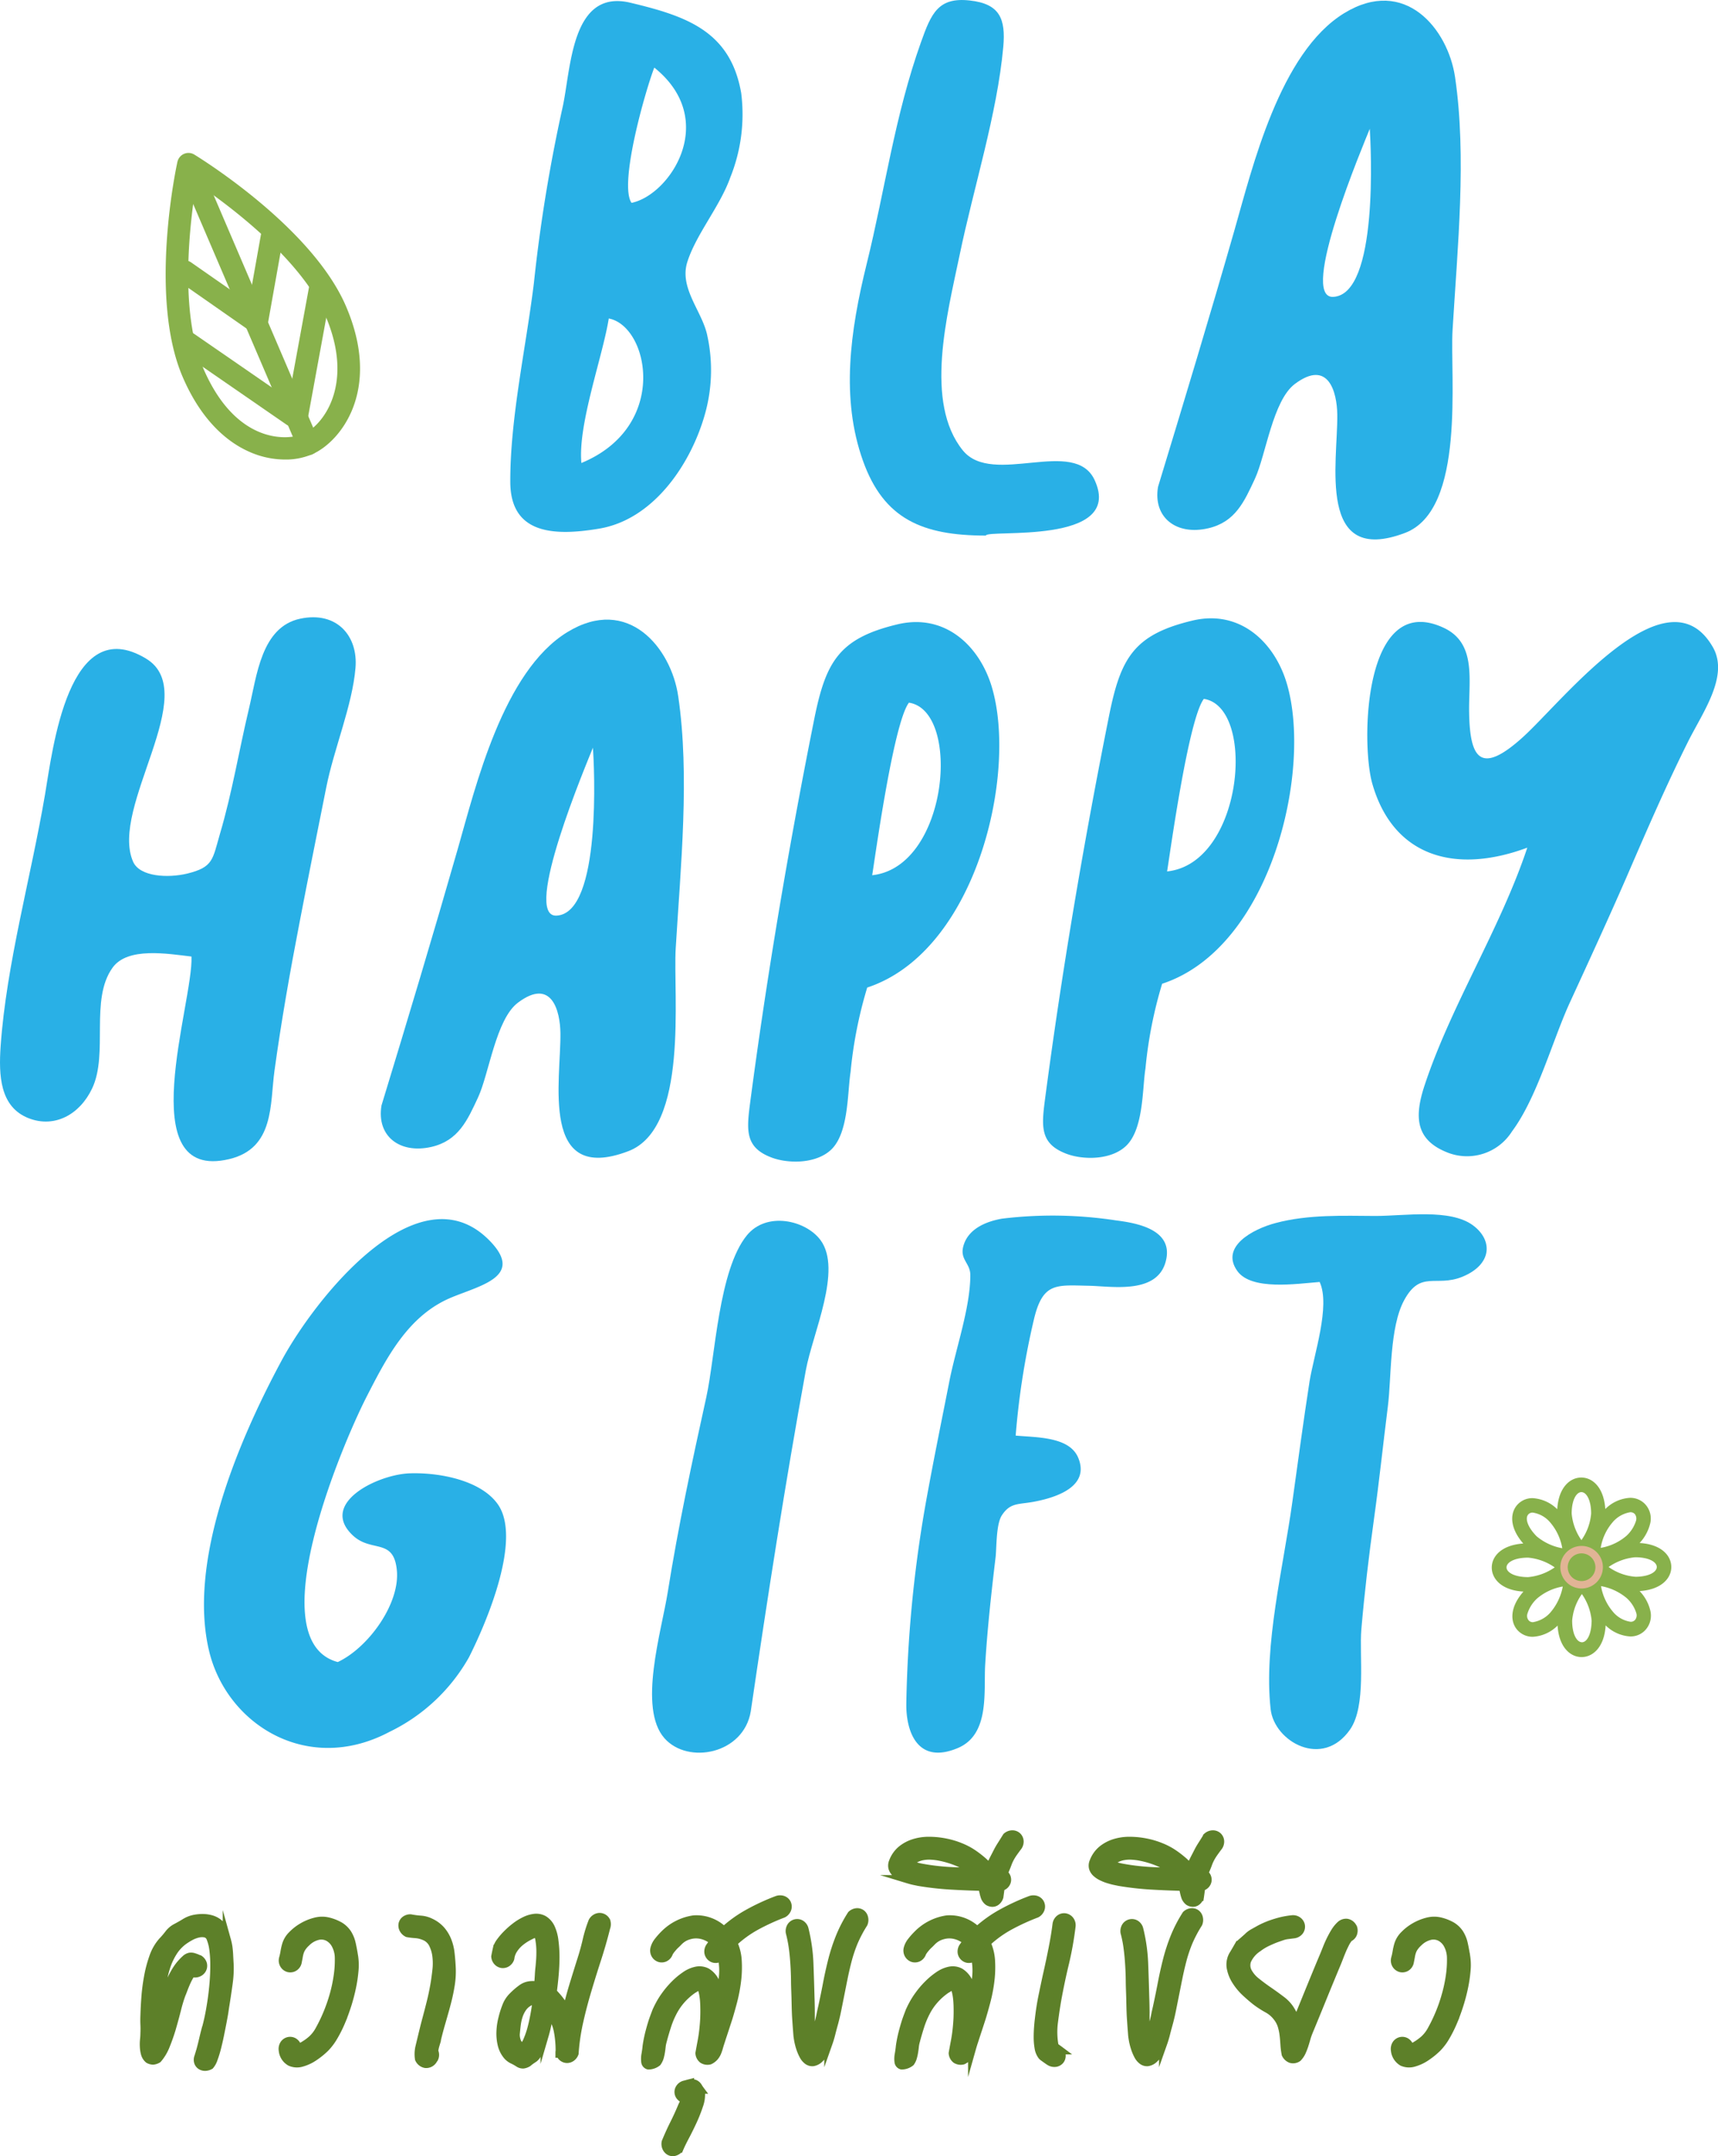
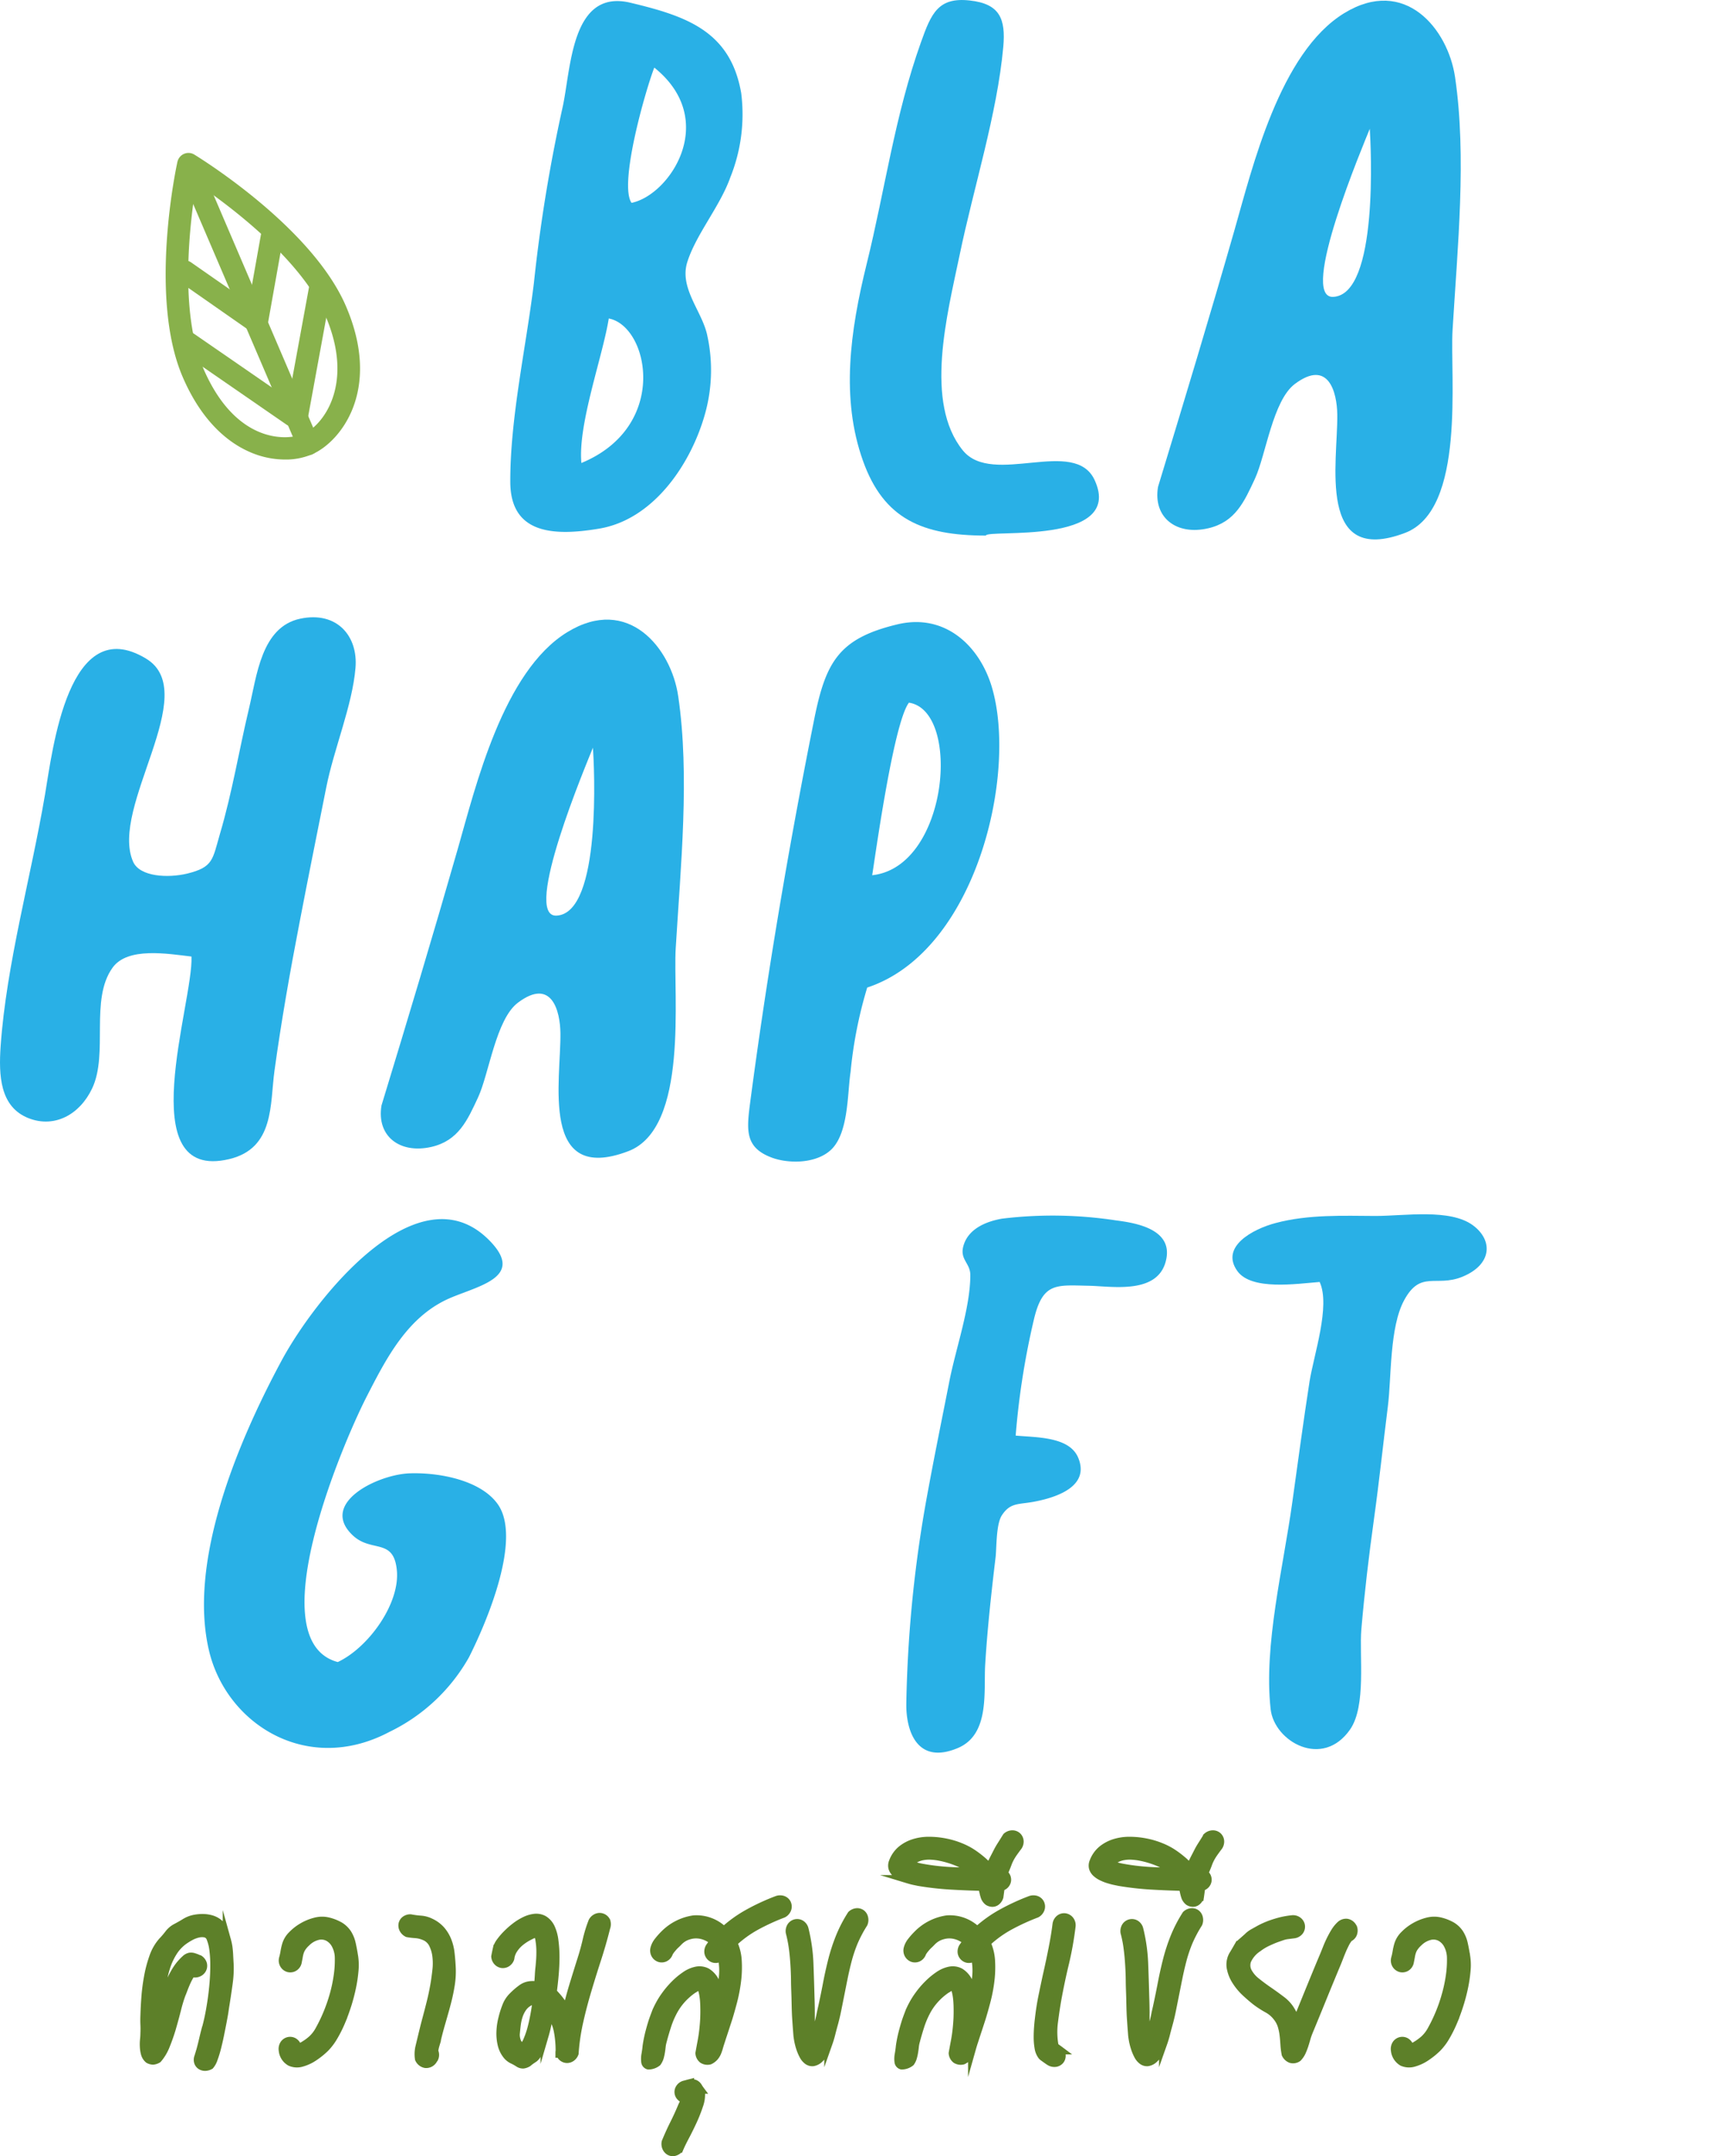
<svg xmlns="http://www.w3.org/2000/svg" width="157.283" height="197.375" viewBox="0 0 157.283 197.375">
  <g transform="translate(-0.432 -0.025)">
    <g transform="translate(13.6 167.941)">
      <path d="M40.315,458.776a.789.789,0,0,1,.32.421.684.684,0,0,1-.027.44.7.7,0,0,1-.3.336.8.8,0,0,1-.525.093.9.9,0,0,0-.12-.05,1.493,1.493,0,0,0-.3.405c-.1.178-.189.363-.274.56s-.162.386-.232.575-.127.336-.174.44a12.94,12.94,0,0,0-.413,1.37c-.139.544-.289,1.1-.455,1.671a16.464,16.464,0,0,1-.567,1.629,4.255,4.255,0,0,1-.733,1.239,1,1,0,0,1-.421.147.838.838,0,0,1-.421-.112,1.017,1.017,0,0,1-.328-.509,2.814,2.814,0,0,1-.1-.637,4.229,4.229,0,0,1,.015-.664,5.571,5.571,0,0,0,.035-.587c.012-.262.012-.529,0-.791s-.012-.529,0-.791c.012-.471.039-1.023.085-1.656a17.938,17.938,0,0,1,.243-1.9,11.406,11.406,0,0,1,.482-1.825,4.261,4.261,0,0,1,.826-1.44,8.342,8.342,0,0,0,.587-.687,2.015,2.015,0,0,1,.672-.567q.428-.226.834-.475a2.52,2.52,0,0,1,.888-.336,3.832,3.832,0,0,1,.776-.062,2.9,2.9,0,0,1,.783.127,1.972,1.972,0,0,1,.664.371,1.446,1.446,0,0,1,.432.679c.116.332.2.614.266.834a5.549,5.549,0,0,1,.139.645c.027.208.05.428.062.664s.027.54.05.922a9.827,9.827,0,0,1-.1,1.791c-.085.621-.174,1.216-.266,1.791-.023.139-.058.355-.1.656s-.108.641-.181,1.027-.154.787-.239,1.208-.178.814-.274,1.189a9.882,9.882,0,0,1-.309.992,1.741,1.741,0,0,1-.32.587.923.923,0,0,1-.482.127.709.709,0,0,1-.386-.127.6.6,0,0,1-.224-.328.723.723,0,0,1,.027-.448l.189-.621c.093-.343.178-.687.259-1.034s.166-.687.259-1.034l-.069.274c.1-.332.2-.733.3-1.2s.185-.965.266-1.5.143-1.081.189-1.644.069-1.1.069-1.621a10.89,10.89,0,0,0-.085-1.428,4.139,4.139,0,0,0-.274-1.085.688.688,0,0,0-.5-.421,1.627,1.627,0,0,0-.691.035,2.865,2.865,0,0,0-.7.286,5.812,5.812,0,0,0-.525.328,3.773,3.773,0,0,0-1.015,1.084,5.986,5.986,0,0,0-.629,1.362,9.176,9.176,0,0,0-.343,1.49c-.073.509-.135,1-.181,1.474s-.081.976-.1,1.482c.116-.459.243-.93.386-1.413s.309-.953.49-1.413a8.78,8.78,0,0,1,.645-1.293,4.716,4.716,0,0,1,.868-1.05.823.823,0,0,1,.4-.224.84.84,0,0,1,.432.054,1.5,1.5,0,0,1,.232.085A1.684,1.684,0,0,0,40.315,458.776Z" transform="translate(-35.234 -447.347)" fill="#5d8029" stroke="#5d8029" stroke-miterlimit="10" stroke-width="0.75" />
      <path d="M68.19,467.511a.8.8,0,0,1,.127-.575.675.675,0,0,1,.405-.266.668.668,0,0,1,.475.077.755.755,0,0,1,.336.475.569.569,0,0,0,.035.139,1.153,1.153,0,0,0,.154-.077c.046-.027.093-.054.139-.077a5.156,5.156,0,0,0,.965-.656,3.3,3.3,0,0,0,.706-.9,14.565,14.565,0,0,0,.733-1.517,15.119,15.119,0,0,0,.579-1.663,13.282,13.282,0,0,0,.37-1.721,10.084,10.084,0,0,0,.112-1.679,2.635,2.635,0,0,0-.286-1.189,1.685,1.685,0,0,0-.687-.722,1.378,1.378,0,0,0-.946-.12,2.211,2.211,0,0,0-1.057.6,2.576,2.576,0,0,0-.386.432,1.738,1.738,0,0,0-.2.386,2.608,2.608,0,0,0-.112.44c-.027.162-.066.355-.112.587a.719.719,0,0,1-.37.455.683.683,0,0,1-.482.042.7.7,0,0,1-.386-.3.733.733,0,0,1-.085-.575,5.9,5.9,0,0,0,.139-.629,5.079,5.079,0,0,1,.139-.614,2.086,2.086,0,0,1,.544-.9,4.379,4.379,0,0,1,.973-.756,4.45,4.45,0,0,1,1.146-.467,2.4,2.4,0,0,1,1.077-.042,4,4,0,0,1,1.181.448,2.221,2.221,0,0,1,.7.679,2.917,2.917,0,0,1,.378.938c.081.355.154.756.224,1.2a5.31,5.31,0,0,1,.027,1.258,12.646,12.646,0,0,1-.224,1.517,16.52,16.52,0,0,1-.421,1.609c-.174.548-.363,1.069-.575,1.567a11.06,11.06,0,0,1-.691,1.37,5.085,5.085,0,0,1-.768,1.015,6.883,6.883,0,0,1-.973.791,3.836,3.836,0,0,1-1.162.552,1.512,1.512,0,0,1-1.057-.062A1.364,1.364,0,0,1,68.19,467.511Z" transform="translate(-55.467 -447.747)" fill="#5d8029" stroke="#5d8029" stroke-miterlimit="10" stroke-width="0.75" />
      <path d="M97.041,456.433a.85.85,0,0,1-.378-.378.713.713,0,0,1-.062-.44.622.622,0,0,1,.232-.37.76.76,0,0,1,.5-.154,7.822,7.822,0,0,0,.922.12,2.406,2.406,0,0,1,.888.239,2.9,2.9,0,0,1,.992.733,3.367,3.367,0,0,1,.575.965,4.42,4.42,0,0,1,.274,1.127q.069.6.1,1.2a7.71,7.71,0,0,1-.077,1.663c-.085.544-.2,1.092-.343,1.644s-.3,1.1-.463,1.663-.32,1.123-.455,1.7c-.035.162-.081.336-.139.525a3.312,3.312,0,0,0-.12.575.758.758,0,0,1,0,.672.481.481,0,0,0-.062.085c-.019.035-.039.069-.062.1a.74.74,0,0,1-.672.309.8.8,0,0,1-.587-.467,2.869,2.869,0,0,1,.05-1.111c.093-.386.178-.741.259-1.077.116-.471.22-.9.32-1.274s.2-.749.293-1.111.189-.733.274-1.112.17-.81.251-1.293c.046-.309.1-.679.147-1.1a5.556,5.556,0,0,0,.008-1.266,3.415,3.415,0,0,0-.328-1.154,1.5,1.5,0,0,0-.845-.749,2.578,2.578,0,0,0-.733-.174A5.741,5.741,0,0,1,97.041,456.433Z" transform="translate(-72.91 -447.397)" fill="#5d8029" stroke="#5d8029" stroke-miterlimit="10" stroke-width="0.75" />
      <path d="M119.986,458.547a.743.743,0,0,1-.32.421.687.687,0,0,1-.432.1.707.707,0,0,1-.4-.2.76.76,0,0,1-.216-.482c.046-.262.1-.5.147-.714a1.766,1.766,0,0,1,.32-.645,5.844,5.844,0,0,1,.575-.672,7.454,7.454,0,0,1,.776-.687,4.854,4.854,0,0,1,.888-.552,2.692,2.692,0,0,1,.9-.266,1.423,1.423,0,0,1,.818.162,1.72,1.72,0,0,1,.656.741,3.938,3.938,0,0,1,.32,1.162,11.436,11.436,0,0,1,.1,1.505c0,.54-.027,1.092-.077,1.656s-.112,1.1-.181,1.621q.087.069.162.139c.05.046.1.093.147.139a6.8,6.8,0,0,1,.965,1.378c.2-.814.413-1.621.656-2.412s.494-1.6.756-2.427c.174-.552.324-1.112.455-1.679a11.609,11.609,0,0,1,.509-1.644.777.777,0,0,1,.621-.421.687.687,0,0,1,.637.37.047.047,0,0,1,.015.035.885.885,0,0,1-.035.6v.019c-.239.953-.513,1.9-.818,2.84s-.6,1.883-.88,2.825-.533,1.891-.749,2.852a19.036,19.036,0,0,0-.432,2.937.8.8,0,0,1-.293.386.687.687,0,0,1-.386.127.664.664,0,0,1-.378-.12.708.708,0,0,1-.266-.363h-.05v-.112a.357.357,0,0,1,.015-.112,9.566,9.566,0,0,0-.174-1.9,4.6,4.6,0,0,0-.741-1.679c-.023.1-.039.189-.05.259q-.1.567-.2,1.007c-.062.293-.135.575-.216.853a8.733,8.733,0,0,1-.286.826c-.108.274-.239.579-.386.915a.991.991,0,0,1-.378.421,4.093,4.093,0,0,0-.482.355,1.088,1.088,0,0,1-.421.154.719.719,0,0,1-.421-.12,4.562,4.562,0,0,0-.552-.309,1.558,1.558,0,0,1-.482-.363,2.465,2.465,0,0,1-.517-1.027,4.322,4.322,0,0,1-.112-1.181,5.738,5.738,0,0,1,.174-1.2,8.081,8.081,0,0,1,.336-1.077,2.536,2.536,0,0,1,.587-.938,6.616,6.616,0,0,1,.845-.733,1.62,1.62,0,0,1,.722-.293,2.2,2.2,0,0,1,.776.035c.035-.355.062-.683.077-.98s.039-.544.062-.741c.012-.1.027-.3.05-.587s.031-.594.027-.922a6.781,6.781,0,0,0-.085-.946,1.194,1.194,0,0,0-.286-.664,6.963,6.963,0,0,0-.791.37,4.375,4.375,0,0,0-.733.5,2.9,2.9,0,0,0-.567.644A1.874,1.874,0,0,0,119.986,458.547Zm1.1,8.2a1.873,1.873,0,0,0,.455-.664,7.633,7.633,0,0,0,.363-1.027c.108-.39.2-.81.286-1.258s.151-.9.208-1.343a.9.9,0,0,0-.672.085,1.8,1.8,0,0,0-.61.54,2.888,2.888,0,0,0-.363.733,4.483,4.483,0,0,0-.181.818c-.035.282-.062.548-.085.8a1.446,1.446,0,0,0,.015.386,1.871,1.871,0,0,0,.1.371.507.507,0,0,0,.062.12c.027.046.058.089.085.127s.054.077.077.112.027.058.019.069A1.873,1.873,0,0,1,121.086,466.745Z" transform="translate(-86.438 -447.204)" fill="#5d8029" stroke="#5d8029" stroke-miterlimit="10" stroke-width="0.75" />
      <path d="M155.261,465.5a1.321,1.321,0,0,1-.81.286.378.378,0,0,1-.286-.343,2.24,2.24,0,0,1,.027-.687c.046-.27.081-.513.1-.733a11.834,11.834,0,0,1,.232-1.181c.1-.386.208-.772.336-1.162.1-.286.193-.529.266-.722a6.311,6.311,0,0,1,.32-.687,7.023,7.023,0,0,1,.552-.888,8.113,8.113,0,0,1,.826-.98,6.491,6.491,0,0,1,.992-.834,2.719,2.719,0,0,1,1.034-.455,1.444,1.444,0,0,1,.965.147,2.032,2.032,0,0,1,.8.965,1.671,1.671,0,0,1,.162.509c.027.177.054.359.077.544.012.081.019.154.027.224a1.919,1.919,0,0,0,.027.208,12.1,12.1,0,0,0,.37-2.042,5.617,5.617,0,0,0-.127-1.887.755.755,0,0,1-.5.251.648.648,0,0,1-.448-.139.692.692,0,0,1-.251-.405.768.768,0,0,1,.127-.567c.058-.081.116-.162.174-.239s.12-.162.189-.243a2.472,2.472,0,0,0-1.042-.575,2.21,2.21,0,0,0-1.2.008,2.384,2.384,0,0,0-.413.154,2.218,2.218,0,0,0-.32.2,2.5,2.5,0,0,0-.286.259c-.093.1-.2.2-.328.32-.058.058-.116.12-.174.189l-.174.208c-.058.081-.116.166-.174.259a.73.73,0,0,1-.37.455.683.683,0,0,1-.482.042.7.7,0,0,1-.386-.3.74.74,0,0,1-.085-.579,1.82,1.82,0,0,1,.351-.679,6.148,6.148,0,0,1,.509-.575,4.743,4.743,0,0,1,2.729-1.4,3.536,3.536,0,0,1,2.763,1.034,11.6,11.6,0,0,1,2.292-1.636,19.816,19.816,0,0,1,2.532-1.169.837.837,0,0,1,.594-.019.647.647,0,0,1,.355.32.682.682,0,0,1,.035.482.784.784,0,0,1-.378.455,20.143,20.143,0,0,0-2.393,1.092,10.308,10.308,0,0,0-2.188,1.575,4.407,4.407,0,0,1,.413,1.679,10.153,10.153,0,0,1-.069,1.868,14.28,14.28,0,0,1-.351,1.825q-.232.88-.44,1.551c-.116.355-.232.706-.343,1.05s-.232.695-.343,1.05c-.069.208-.127.394-.174.56a3.9,3.9,0,0,1-.162.467,1.6,1.6,0,0,1-.251.4,1.386,1.386,0,0,1-.432.32.809.809,0,0,1-.637-.1.782.782,0,0,1-.293-.567c.069-.378.135-.741.2-1.084s.116-.687.154-1.034.069-.695.085-1.05.019-.733.008-1.135c0-.081-.008-.22-.019-.413a5.763,5.763,0,0,0-.069-.6,3.59,3.59,0,0,0-.139-.567.59.59,0,0,0-.2-.328,2.6,2.6,0,0,0-.32.189,3.033,3.033,0,0,1-.3.189,5.9,5.9,0,0,0-1.084.965,5.653,5.653,0,0,0-.756,1.112,7.769,7.769,0,0,0-.525,1.258c-.143.444-.278.9-.405,1.386a3.067,3.067,0,0,0-.1.5c-.019.174-.039.343-.069.517a3.913,3.913,0,0,1-.112.5A1.6,1.6,0,0,1,155.261,465.5Z" transform="translate(-108.256 -444.635)" fill="#5d8029" stroke="#5d8029" stroke-miterlimit="10" stroke-width="0.75" />
      <path d="M160.512,496.278a3.28,3.28,0,0,1,.154-.309,1.641,1.641,0,0,0,.139-.328.676.676,0,0,1-.421-.208.632.632,0,0,1-.093-.8.737.737,0,0,1,.432-.32c.093-.023.178-.046.259-.069s.166-.046.259-.069a.92.92,0,0,1,.448.062.7.7,0,0,1,.309.3c.058.093.108.17.154.232a.542.542,0,0,1,.085.266,2.93,2.93,0,0,1-.181,1.189,13.574,13.574,0,0,1-.575,1.447c-.228.494-.463.965-.7,1.413s-.409.81-.525,1.084a.819.819,0,0,1-.448.293.606.606,0,0,1-.432-.05.715.715,0,0,1-.3-.32.831.831,0,0,1-.062-.525c.232-.563.479-1.115.749-1.652S160.285,496.826,160.512,496.278Z" transform="translate(-111.234 -471.396)" fill="#5d8029" stroke="#5d8029" stroke-miterlimit="10" stroke-width="0.75" />
      <path d="M188.47,455.488a.8.8,0,0,1,.127-.575.676.676,0,0,1,.405-.266.668.668,0,0,1,.475.077.755.755,0,0,1,.336.475,15.626,15.626,0,0,1,.44,3.091c.039,1.038.073,2.08.1,3.126.023.621.031,1.262.027,1.922a7.407,7.407,0,0,0,.232,1.922c.058-.139.1-.266.139-.378.093-.286.17-.525.232-.714s.12-.37.162-.544.089-.355.127-.552.093-.444.162-.741q.261-1.2.467-2.289c.139-.722.3-1.428.475-2.111a16.718,16.718,0,0,1,.672-2.034,12.464,12.464,0,0,1,1.061-2.042.806.806,0,0,1,.49-.216.654.654,0,0,1,.421.12.664.664,0,0,1,.239.37.855.855,0,0,1-.035.533,12.131,12.131,0,0,0-.88,1.652,12.963,12.963,0,0,0-.6,1.791c-.127.494-.243.992-.344,1.49s-.2,1-.3,1.5-.2,1-.3,1.5-.224,1-.363,1.49c-.058.208-.12.448-.189.722s-.154.552-.251.826a5.726,5.726,0,0,1-.343.783,2.308,2.308,0,0,1-.455.61,1.076,1.076,0,0,1-.621.328.721.721,0,0,1-.5-.154,1.411,1.411,0,0,1-.386-.482,4.121,4.121,0,0,1-.274-.656,5.738,5.738,0,0,1-.174-.672c-.039-.22-.066-.4-.077-.533-.035-.459-.062-.8-.077-1.034s-.031-.436-.042-.621-.019-.4-.027-.637-.015-.61-.027-1.1-.039-1.007-.042-1.505-.023-1-.054-1.5-.073-1-.139-1.49A11.908,11.908,0,0,0,188.47,455.488Z" transform="translate(-129.327 -446.506)" fill="#5d8029" stroke="#5d8029" stroke-miterlimit="10" stroke-width="0.75" />
      <path d="M215.339,465.5a1.321,1.321,0,0,1-.81.286.378.378,0,0,1-.286-.343,2.124,2.124,0,0,1,.027-.687c.046-.27.081-.513.1-.733a11.825,11.825,0,0,1,.232-1.181c.1-.386.208-.772.336-1.162.1-.286.193-.529.266-.722a6.315,6.315,0,0,1,.32-.687,7.019,7.019,0,0,1,.552-.888,7.774,7.774,0,0,1,.826-.98,6.49,6.49,0,0,1,.992-.834,2.719,2.719,0,0,1,1.034-.455,1.444,1.444,0,0,1,.965.147,2.032,2.032,0,0,1,.8.965,1.673,1.673,0,0,1,.162.509c.027.177.054.359.077.544.012.081.019.154.027.224a1.923,1.923,0,0,0,.027.208,12.1,12.1,0,0,0,.37-2.042,5.617,5.617,0,0,0-.127-1.887.755.755,0,0,1-.5.251.648.648,0,0,1-.448-.139.692.692,0,0,1-.251-.405.768.768,0,0,1,.127-.567c.058-.081.116-.162.174-.239s.12-.162.189-.243a2.472,2.472,0,0,0-1.042-.575,2.21,2.21,0,0,0-1.2.008,2.385,2.385,0,0,0-.413.154,2.219,2.219,0,0,0-.32.2,2.5,2.5,0,0,0-.286.259c-.093.1-.2.2-.328.32-.058.058-.116.12-.174.189l-.174.208c-.058.081-.116.166-.174.259a.73.73,0,0,1-.37.455.683.683,0,0,1-.482.042.7.7,0,0,1-.386-.3.74.74,0,0,1-.085-.579,1.777,1.777,0,0,1,.355-.679,6.151,6.151,0,0,1,.509-.575,4.743,4.743,0,0,1,2.729-1.4,3.536,3.536,0,0,1,2.763,1.034,11.488,11.488,0,0,1,2.292-1.636,19.816,19.816,0,0,1,2.532-1.169.837.837,0,0,1,.594-.019.647.647,0,0,1,.355.32.682.682,0,0,1,.035.482.784.784,0,0,1-.378.455,20.144,20.144,0,0,0-2.393,1.092,10.307,10.307,0,0,0-2.188,1.575,4.479,4.479,0,0,1,.413,1.679,10.152,10.152,0,0,1-.069,1.868,13.642,13.642,0,0,1-.355,1.825q-.232.88-.44,1.551c-.116.355-.228.706-.343,1.05s-.228.695-.343,1.05c-.069.208-.127.394-.174.56a3.892,3.892,0,0,1-.162.467,1.6,1.6,0,0,1-.251.4,1.386,1.386,0,0,1-.432.32.812.812,0,0,1-.637-.1.782.782,0,0,1-.293-.567c.069-.378.135-.741.2-1.084s.116-.687.154-1.034.069-.695.085-1.05.019-.733.008-1.135c0-.081-.008-.22-.019-.413a5.763,5.763,0,0,0-.069-.6,3.589,3.589,0,0,0-.139-.567.571.571,0,0,0-.208-.328,2.6,2.6,0,0,0-.32.189,3.033,3.033,0,0,1-.3.189,5.9,5.9,0,0,0-1.084.965,5.491,5.491,0,0,0-.756,1.112,8.129,8.129,0,0,0-.525,1.258c-.143.444-.278.9-.405,1.386a3.064,3.064,0,0,0-.1.5c-.015.174-.039.343-.069.517a3.913,3.913,0,0,1-.112.5A1.468,1.468,0,0,1,215.339,465.5Z" transform="translate(-145.147 -444.635)" fill="#5d8029" stroke="#5d8029" stroke-miterlimit="10" stroke-width="0.75" />
      <path d="M221.266,440.936a3.722,3.722,0,0,1-.139-.49c-.035-.166-.073-.328-.12-.49q-1.465-.035-2.91-.12a27.342,27.342,0,0,1-2.895-.328c-.116-.023-.266-.054-.448-.093s-.374-.093-.575-.154a4.077,4.077,0,0,1-.594-.239,2.007,2.007,0,0,1-.5-.336,1.011,1.011,0,0,1-.286-.44.89.89,0,0,1,.042-.575,2.621,2.621,0,0,1,.791-1.119,3.453,3.453,0,0,1,1.169-.61,4.571,4.571,0,0,1,1.393-.189,7.742,7.742,0,0,1,1.463.154,7.431,7.431,0,0,1,1.37.413,6.025,6.025,0,0,1,1.127.594c.3.2.575.417.826.629a4.412,4.412,0,0,1,.672.7c.2-.4.351-.714.467-.938s.22-.424.309-.6.2-.363.32-.552.286-.452.49-.783a.789.789,0,0,1,.552-.208.662.662,0,0,1,.448.189.67.67,0,0,1,.189.448.79.79,0,0,1-.208.552c-.2.274-.359.49-.455.637a4.746,4.746,0,0,0-.251.432,4.8,4.8,0,0,0-.208.49c-.069.189-.185.467-.343.834a.663.663,0,0,1,.309.679.7.7,0,0,1-.174.336.693.693,0,0,1-.4.208c-.023.162-.042.316-.062.463s-.039.3-.062.448a.823.823,0,0,1-.259.4.583.583,0,0,1-.371.139.754.754,0,0,1-.386-.112A.948.948,0,0,1,221.266,440.936Zm-6.908-3.064a4.473,4.473,0,0,0,1.092.336c.444.085.926.158,1.455.216s1.081.1,1.656.12,1.131.043,1.671.054a3.761,3.761,0,0,0-.7-.517,6.564,6.564,0,0,0-.81-.4,8.606,8.606,0,0,0-.834-.293c-.274-.081-.533-.143-.776-.189a5.278,5.278,0,0,0-.733-.093,3.2,3.2,0,0,0-.768.035,2.337,2.337,0,0,0-.706.232A1.525,1.525,0,0,0,214.357,437.871Z" transform="translate(-144.254 -435.157)" fill="#5d8029" stroke="#5d8029" stroke-miterlimit="10" stroke-width="0.75" />
      <path d="M249.015,455.477a.774.774,0,0,1,.293-.517.661.661,0,0,1,.467-.127.7.7,0,0,1,.432.232.751.751,0,0,1,.174.567,30.265,30.265,0,0,1-.6,3.377c-.266,1.1-.5,2.215-.706,3.342-.127.733-.232,1.455-.32,2.154a7,7,0,0,0,.077,2.153c.081.058.162.116.239.174s.162.116.239.174a.845.845,0,0,1,.162.509.662.662,0,0,1-.147.413.675.675,0,0,1-.378.216.8.8,0,0,1-.517-.085,1.5,1.5,0,0,1-.139-.085q-.1-.069-.232-.162l-.251-.181a.614.614,0,0,1-.174-.174,1.65,1.65,0,0,1-.266-.706,5.6,5.6,0,0,1-.077-.93c0-.32.012-.633.035-.93s.046-.533.069-.706c.081-.733.193-1.463.343-2.188s.3-1.447.463-2.169.313-1.443.455-2.161S248.923,456.214,249.015,455.477Z" transform="translate(-165.451 -447.237)" fill="#5d8029" stroke="#5d8029" stroke-miterlimit="10" stroke-width="0.75" />
      <path d="M267.88,455.488a.8.8,0,0,1,.127-.575.676.676,0,0,1,.405-.266.668.668,0,0,1,.475.077.755.755,0,0,1,.336.475,15.628,15.628,0,0,1,.44,3.091c.039,1.038.073,2.08.1,3.126.023.621.031,1.262.027,1.922a7.408,7.408,0,0,0,.232,1.922c.058-.139.1-.266.139-.378.093-.286.17-.525.232-.714s.12-.37.162-.544.089-.355.127-.552.093-.444.162-.741q.26-1.2.467-2.289c.139-.722.3-1.428.475-2.111a16.718,16.718,0,0,1,.672-2.034,12.464,12.464,0,0,1,1.061-2.042.806.806,0,0,1,.49-.216.654.654,0,0,1,.421.12.664.664,0,0,1,.239.37.856.856,0,0,1-.035.533,12.131,12.131,0,0,0-.88,1.652,12.955,12.955,0,0,0-.6,1.791c-.127.494-.243.992-.344,1.49s-.2,1-.3,1.5-.2,1-.3,1.5-.224,1-.363,1.49c-.058.208-.12.448-.189.722s-.154.552-.251.826a5.726,5.726,0,0,1-.344.783,2.308,2.308,0,0,1-.455.61,1.077,1.077,0,0,1-.621.328.721.721,0,0,1-.5-.154,1.411,1.411,0,0,1-.386-.482,4.127,4.127,0,0,1-.274-.656,5.744,5.744,0,0,1-.174-.672c-.039-.22-.066-.4-.077-.533-.035-.459-.062-.8-.077-1.034s-.031-.436-.042-.621-.019-.4-.027-.637-.015-.61-.027-1.1-.039-1.007-.042-1.505-.023-1-.054-1.5-.073-1-.139-1.49A10.64,10.64,0,0,0,267.88,455.488Z" transform="translate(-178.091 -446.506)" fill="#5d8029" stroke="#5d8029" stroke-miterlimit="10" stroke-width="0.75" />
      <path d="M268.836,440.936a3.719,3.719,0,0,1-.139-.49c-.035-.166-.073-.328-.12-.49q-1.465-.035-2.91-.12a27.34,27.34,0,0,1-2.894-.328c-.116-.023-.266-.054-.448-.093s-.374-.093-.575-.154a4.079,4.079,0,0,1-.594-.239,2.006,2.006,0,0,1-.5-.336,1.011,1.011,0,0,1-.286-.44.89.89,0,0,1,.042-.575,2.62,2.62,0,0,1,.791-1.119,3.454,3.454,0,0,1,1.169-.61,4.572,4.572,0,0,1,1.393-.189,7.742,7.742,0,0,1,1.463.154,7.43,7.43,0,0,1,1.37.413,6.027,6.027,0,0,1,1.127.594c.3.2.575.417.826.629a4.413,4.413,0,0,1,.671.7c.2-.4.351-.714.467-.938s.22-.424.309-.6.2-.363.32-.552.286-.452.49-.783a.79.79,0,0,1,.552-.208.662.662,0,0,1,.448.189.67.67,0,0,1,.189.448.789.789,0,0,1-.208.552c-.2.274-.359.49-.455.637a4.175,4.175,0,0,0-.459.922c-.069.189-.185.467-.343.834a.663.663,0,0,1,.309.679.7.7,0,0,1-.174.336.693.693,0,0,1-.4.208c-.023.162-.042.316-.062.463s-.039.3-.062.448a.823.823,0,0,1-.259.4.583.583,0,0,1-.371.139.755.755,0,0,1-.386-.112A.984.984,0,0,1,268.836,440.936Zm-6.9-3.064a4.473,4.473,0,0,0,1.092.336c.444.085.926.158,1.455.216s1.081.1,1.656.12,1.131.043,1.671.054a3.763,3.763,0,0,0-.7-.517,6.565,6.565,0,0,0-.81-.4,8.611,8.611,0,0,0-.834-.293c-.274-.081-.533-.143-.776-.189a5.28,5.28,0,0,0-.733-.093,3.2,3.2,0,0,0-.768.035,2.337,2.337,0,0,0-.706.232A1.494,1.494,0,0,0,261.931,437.871Z" transform="translate(-173.465 -435.157)" fill="#5d8029" stroke="#5d8029" stroke-miterlimit="10" stroke-width="0.75" />
      <path d="M298.648,455.308a.74.74,0,0,1,.567.174.662.662,0,0,1,.232.432.681.681,0,0,1-.127.467.765.765,0,0,1-.517.293c-.185.023-.328.042-.432.054s-.2.027-.3.042a2.671,2.671,0,0,0-.32.085c-.116.039-.27.093-.467.162-.286.1-.587.232-.9.378a4.639,4.639,0,0,0-.853.517,2.7,2.7,0,0,0-1.007,1.162,1.3,1.3,0,0,0,.062,1.027,2.888,2.888,0,0,0,.776.915c.355.286.733.567,1.138.845s.787.556,1.154.834a3.242,3.242,0,0,1,.81.853,5.421,5.421,0,0,1,.355.656c.085.2.158.378.216.552q.619-1.517,1.231-3.022c.409-1,.822-2.011,1.25-3.022.093-.22.189-.459.293-.722s.216-.525.343-.783.262-.506.405-.741a3.005,3.005,0,0,1,.49-.614.766.766,0,0,1,.6-.224.736.736,0,0,1,.533.378.39.39,0,0,1,.05.085.8.8,0,0,1-.035.579.659.659,0,0,1-.343.32,2.8,2.8,0,0,0-.343.525c-.1.2-.2.405-.286.61s-.17.413-.251.621-.154.4-.224.567c-.436,1.046-.868,2.088-1.293,3.134s-.857,2.1-1.293,3.153a5.03,5.03,0,0,0-.208.6c-.058.208-.12.417-.189.629a6.137,6.137,0,0,1-.239.614,2,2,0,0,1-.363.533.744.744,0,0,1-.629.112.865.865,0,0,1-.475-.44,6.529,6.529,0,0,1-.112-.88c-.019-.3-.042-.59-.077-.88a4.916,4.916,0,0,0-.174-.834,2.439,2.439,0,0,0-.413-.783,2.73,2.73,0,0,0-.888-.768,9.2,9.2,0,0,1-1.007-.645c-.3-.228-.625-.509-.98-.834a5.4,5.4,0,0,1-.9-1.077,3.338,3.338,0,0,1-.482-1.223,1.773,1.773,0,0,1,.286-1.274c.162-.274.274-.467.336-.575a1.653,1.653,0,0,1,.174-.259,1.631,1.631,0,0,1,.232-.224c.1-.085.274-.239.517-.455a2.238,2.238,0,0,1,.517-.394l.587-.328a7.851,7.851,0,0,1,1.455-.594A7.579,7.579,0,0,1,298.648,455.308Z" transform="translate(-193.518 -447.53)" fill="#5d8029" stroke="#5d8029" stroke-miterlimit="10" stroke-width="0.75" />
      <path d="M332.02,467.511a.8.8,0,0,1,.127-.575.675.675,0,0,1,.405-.266.668.668,0,0,1,.475.077.755.755,0,0,1,.336.475.569.569,0,0,0,.035.139,1.155,1.155,0,0,0,.154-.077c.046-.027.093-.054.139-.077a5.031,5.031,0,0,0,.965-.656,3.3,3.3,0,0,0,.706-.9,14.557,14.557,0,0,0,.733-1.517,14.343,14.343,0,0,0,.575-1.663,13.288,13.288,0,0,0,.371-1.721,10.086,10.086,0,0,0,.112-1.679,2.635,2.635,0,0,0-.286-1.189,1.684,1.684,0,0,0-.687-.722,1.378,1.378,0,0,0-.946-.12,2.238,2.238,0,0,0-1.061.6,2.574,2.574,0,0,0-.386.432,1.587,1.587,0,0,0-.2.386,2.606,2.606,0,0,0-.112.44c-.027.162-.066.355-.112.587a.72.72,0,0,1-.37.455.683.683,0,0,1-.482.042.7.7,0,0,1-.386-.3.733.733,0,0,1-.085-.575,5.911,5.911,0,0,0,.139-.629,5.072,5.072,0,0,1,.139-.614,2.112,2.112,0,0,1,.54-.9,4.379,4.379,0,0,1,.973-.756,4.449,4.449,0,0,1,1.146-.467,2.4,2.4,0,0,1,1.077-.042,4,4,0,0,1,1.181.448,2.221,2.221,0,0,1,.7.679,2.916,2.916,0,0,1,.378.938c.081.355.154.756.224,1.2a5.312,5.312,0,0,1,.027,1.258,12.643,12.643,0,0,1-.224,1.517,16.515,16.515,0,0,1-.421,1.609c-.174.548-.367,1.069-.575,1.567a11.617,11.617,0,0,1-.687,1.37,5.086,5.086,0,0,1-.768,1.015,6.887,6.887,0,0,1-.973.791,3.835,3.835,0,0,1-1.162.552,1.524,1.524,0,0,1-1.061-.062A1.394,1.394,0,0,1,332.02,467.511Z" transform="translate(-217.477 -447.747)" fill="#5d8029" stroke="#5d8029" stroke-miterlimit="10" stroke-width="0.75" />
    </g>
    <g transform="translate(0.431 0.032)">
      <path d="M71.35,39.59" transform="translate(36.388 20.195)" fill="#29b0e6" stroke="#00b3f0" stroke-linecap="round" stroke-linejoin="round" stroke-miterlimit="10" stroke-width="1.641" />
      <path d="M66.89,59.17" transform="translate(34.113 30.181)" fill="#29b0e6" stroke="#00b3f0" stroke-linecap="round" stroke-linejoin="round" stroke-miterlimit="10" stroke-width="1.641" />
      <path d="M69.42,75.25" transform="translate(35.404 38.382)" fill="#29b0e6" stroke="#00b3f0" stroke-linecap="round" stroke-linejoin="round" stroke-miterlimit="10" stroke-width="1.641" />
      <path d="M72.98,93.02" transform="translate(37.219 47.444)" fill="#27afe5" stroke="#00b3f0" stroke-linecap="round" stroke-linejoin="round" stroke-miterlimit="10" stroke-width="1.641" />
      <path d="M17.53,68.469c-2.2-.257-5.844-.891-7.218,1.012C8.2,72.41,9.95,77.333,8.44,80.534c-1.148,2.431-3.458,3.639-5.783,2.748C-.031,82.255-.122,79.326.06,76.653c.529-7.5,2.778-15.462,4.062-23.012C4.816,49.564,6.251,36.88,13.378,41.2,18.542,44.324,10,54.8,12.185,59.786c.619,1.4,3.216,1.51,4.968,1.087,2.386-.589,2.3-1.284,2.99-3.654,1.117-3.775,1.737-7.61,2.643-11.416.725-3,1.117-7.5,4.7-8.26,3.337-.71,5.315,1.57,5.059,4.515-.287,3.428-1.978,7.414-2.673,10.917-.815,4.092-1.646,8.184-2.431,12.291-.876,4.53-1.691,9.136-2.31,13.65-.423,3.05.015,7.1-4.137,8.094C11.958,89.171,17.727,72.652,17.53,68.469Z" transform="translate(0 19.085)" fill="#29b0e6" />
      <path d="M23.152,82.033c2.386-7.822,4.741-15.659,6.991-23.511C31.774,52.829,34.28,42.3,40.169,38.7c5.557-3.4,9.5,1.45,10.147,5.859,1.072,7.263.227,15.553-.227,23.088-.257,4.228,1.238,16.459-4.349,18.573-8.124,3.08-6.146-6.508-6.206-10.827-.03-2.023-.8-5.089-3.881-2.778C33.631,74.12,33,79.119,32,81.278c-.982,2.114-1.8,3.971-4.273,4.545C24.828,86.487,22.684,84.841,23.152,82.033ZM42.51,49.281C42,50.564,35.972,64.8,39.173,64.653,43.356,64.456,42.616,50.791,42.51,49.281Z" transform="translate(11.774 19.156)" fill="#29b0e6" />
      <path d="M70.232,44.543c2.386-7.837,4.757-15.674,7.006-23.526C78.869,15.324,81.375,4.785,87.28,1.176c5.557-3.4,9.5,1.45,10.147,5.859,1.072,7.278.227,15.568-.227,23.118-.257,4.228,1.238,16.474-4.349,18.6-8.124,3.08-6.146-6.508-6.206-10.842-.03-2.023-.8-5.1-3.881-2.794-2.023,1.51-2.658,6.508-3.654,8.667-.982,2.114-1.8,3.971-4.273,4.545C71.923,49.013,69.764,47.352,70.232,44.543ZM89.62,11.761c-.513,1.284-6.553,15.538-3.352,15.387C90.466,26.951,89.711,13.271,89.62,11.761Z" transform="translate(35.785 0.021)" fill="#29b0e6" />
      <path d="M56.262,71.158A39.5,39.5,0,0,0,54.737,78.9c-.3,1.887-.151,5.647-1.842,7.157-1.435,1.283-3.986,1.208-5.421.649-2.325-.891-2.265-2.386-1.963-4.757,1.54-11.748,3.549-23.616,5.9-35.364,1.057-5.24,2.25-7.4,7.656-8.683,4.319-1.012,7.459,1.963,8.592,5.708C70.048,51.528,66.273,67.851,56.262,71.158Zm3.82-26.078c-1.465,1.9-3.231,15.13-3.367,15.795C63.691,60.135,64.914,45.82,60.082,45.08Zm-.74,4.8" transform="translate(23.133 19.235)" fill="#29b0e6" />
-       <path d="M74.142,70.928a39.5,39.5,0,0,0-1.525,7.746c-.3,1.888-.151,5.647-1.842,7.157-1.434,1.284-3.986,1.208-5.421.649-2.325-.891-2.265-2.386-1.963-4.757,1.54-11.748,3.549-23.616,5.9-35.364,1.057-5.24,2.25-7.4,7.656-8.683,4.319-1.012,7.459,1.963,8.592,5.708C87.928,51.3,84.153,67.636,74.142,70.928Zm3.82-26.078c-1.465,1.9-3.231,15.13-3.367,15.795C81.571,59.92,82.794,45.59,77.962,44.85Zm-.74,4.817" transform="translate(32.252 19.118)" fill="#29b0e6" />
-       <path d="M97.547,58.359c-6.75,2.507-12.322.71-14.194-5.874-1.042-3.654-.831-17.727,6.569-14.239,2.99,1.419,2.25,4.772,2.3,7.7.06,4.243,1.027,5.829,4.938,2.28,3.684-3.352,13.182-15.538,17.38-8.214,1.48,2.6-.876,5.874-2.235,8.562-2.069,4.137-3.881,8.335-5.708,12.563-1.661,3.805-3.4,7.58-5.134,11.355-1.585,3.428-3,8.728-5.315,11.838a4.866,4.866,0,0,1-5.995,1.9c-2.854-1.163-2.96-3.262-1.993-6.161C90.586,72.75,95.086,65.758,97.547,58.359Z" transform="translate(42.278 19.229)" fill="#29b0e6" />
      <path d="M24.617,114.444c2.824-1.329,5.723-5.376,5.406-8.426-.3-2.96-2.31-1.57-4.017-3.156-3.156-2.945,2.265-5.6,5.21-5.693,2.748-.091,6.553.649,8.079,2.869,2.129,3.111-.906,10.479-2.673,13.983a16.681,16.681,0,0,1-7.263,6.81c-7.5,3.986-14.9-.664-16.519-7.384-1.933-8.063,2.431-18.784,6.629-26.591C22.5,81.224,32,69.144,38.54,75.894c3.141,3.231-.785,4.047-3.488,5.164-4,1.646-5.965,5.527-7.837,9.181C24.889,94.829,17.445,112.527,24.617,114.444Z" transform="translate(6.307 37.692)" fill="#29b0e6" />
-       <path d="M48.571,118.907c-.649,3.911-5.753,4.892-7.9,2.461-2.446-2.763-.272-9.785.3-13.379.951-5.965,2.22-11.914,3.533-17.863.815-3.684,1.117-11.627,3.715-14.8,1.8-2.2,5.376-1.389,6.735.438,2.023,2.733-.725,8.547-1.344,11.929C51.712,98.1,50.1,108.488,48.571,118.907Z" transform="translate(20.163 37.744)" fill="#29b0e6" />
      <path d="M64.962,93.827c1.872.181,4.908.076,5.723,2.023,1.087,2.6-1.918,3.609-3.881,4-1.525.317-2.31.045-3.111,1.284-.544.846-.468,3.035-.574,3.866-.393,3.292-.755,6.584-.951,9.86-.136,2.461.423,6.327-2.492,7.565-3.669,1.555-4.757-1.45-4.726-4.047a116.254,116.254,0,0,1,1.963-19.373c.619-3.382,1.314-6.765,1.978-10.147.6-3.05,1.918-6.735,1.918-9.724,0-1.148-1.057-1.434-.589-2.809.513-1.525,2.19-2.129,3.5-2.356a38.452,38.452,0,0,1,10.464.166c1.933.242,5.074.846,4.575,3.488-.619,3.337-4.938,2.537-7.052,2.492-3-.06-4.228-.332-5.043,2.945A70.874,70.874,0,0,0,64.962,93.827Z" transform="translate(28.024 37.578)" fill="#29b0e6" />
      <path d="M82.707,79.8c-2.129.166-6.236.8-7.535-1-1.6-2.235,1.435-3.851,3.5-4.394,2.99-.8,6.206-.664,9.151-.649,2.673,0,6.825-.695,8.924.861,1.872,1.389,1.737,3.624-1.027,4.726-2.371.936-3.775-.634-5.27,2.114-1.359,2.492-1.163,7.082-1.495,9.709-.438,3.473-.8,6.931-1.283,10.4-.468,3.367-.861,6.689-1.148,10.042-.2,2.386.468,6.991-1.027,9.151-2.522,3.639-6.946,1.117-7.278-1.857-.649-5.874,1.163-12.971,1.993-19,.513-3.669,1-7.324,1.57-10.993C82.163,86.507,83.718,81.977,82.707,79.8Z" transform="translate(38.108 37.544)" fill="#29b0e6" />
      <path d="M41.948.213C47.067,1.436,51.1,2.81,52.08,8.487a15.468,15.468,0,0,1-1,7.716c-.936,2.643-3.141,5.21-3.941,7.761-.725,2.341,1.284,4.409,1.8,6.553a14.828,14.828,0,0,1-.227,7.52c-1.3,4.47-4.681,9.483-9.634,10.313-4.288.725-8.139.438-8.139-4.3-.015-5.829,1.435-12.261,2.159-18.165A144.822,144.822,0,0,1,35.7,9.907C36.512,6.4,36.436-1.116,41.948.213Zm-4.5,42.129C45.527,39,43.624,29.809,39.955,29.114,39.4,32.6,37.116,38.793,37.448,42.342ZM44.122,6.147c-.815,2.114-3.262,10.661-2.084,12.382C45.557,17.819,50.1,10.949,44.122,6.147Z" transform="translate(15.779 0.033)" fill="#29b0e6" />
      <path d="M63.974,49.019c-5.8,0-9.347-1.51-11.25-6.855-2.023-5.678-1.193-11.808.347-18.029,1.676-6.78,2.567-13.56,4.968-20.279.936-2.627,1.57-4.137,4.455-3.82,2.763.3,3.307,1.676,3.08,4.243-.559,6.161-2.718,12.88-4,19.071-1.148,5.5-3.247,13.5.3,17.878,2.733,3.352,10.268-1.3,12.08,2.748C76.643,49.94,64.065,48.415,63.974,49.019Z" transform="translate(26.278 0)" fill="#29b0e6" />
      <g transform="translate(136.564 135.24)">
-         <path d="M106.884,97.759c0-1.042-.906-2.084-2.9-2.2a4.03,4.03,0,0,0,.951-1.721,1.927,1.927,0,0,0-.483-1.872,1.869,1.869,0,0,0-1.344-.544,3.486,3.486,0,0,0-2.265,1.027c-.136-1.978-1.163-2.884-2.2-2.884-1.027,0-2.084.906-2.2,2.9a3.5,3.5,0,0,0-2.25-1.012,1.834,1.834,0,0,0-1.344.544c-.725.725-.831,2.1.483,3.609-1.978.136-2.884,1.163-2.884,2.2s.906,2.084,2.9,2.2c-1.314,1.495-1.208,2.869-.483,3.594a1.869,1.869,0,0,0,1.344.544,3.486,3.486,0,0,0,2.265-1.027c.121,1.978,1.163,2.884,2.2,2.884,1.027,0,2.084-.906,2.2-2.9a3.5,3.5,0,0,0,2.25,1.012,1.834,1.834,0,0,0,1.344-.544,1.953,1.953,0,0,0,.483-1.872,3.883,3.883,0,0,0-.966-1.736C105.978,99.828,106.884,98.786,106.884,97.759ZM93.807,92.927a.512.512,0,0,1,.393-.151,2.576,2.576,0,0,1,1.616.921,4.892,4.892,0,0,1,1.087,2.34,5.037,5.037,0,0,1-2.341-1.087C93.656,94.03,93.49,93.244,93.807,92.927ZM91.8,97.79c0-.438.679-.891,1.978-.891a5.028,5.028,0,0,1,2.431.891,5.028,5.028,0,0,1-2.431.891C92.479,98.68,91.8,98.227,91.8,97.79Zm4.047,4.092a2.689,2.689,0,0,1-1.616.921.491.491,0,0,1-.393-.151.642.642,0,0,1-.121-.634,3.141,3.141,0,0,1,.891-1.389,4.892,4.892,0,0,1,2.341-1.087A5.065,5.065,0,0,1,95.846,101.882ZM98.654,90.9c.438,0,.891.679.891,1.963a4.881,4.881,0,0,1-.891,2.431,5.028,5.028,0,0,1-.891-2.431C97.764,91.583,98.217,90.9,98.654,90.9Zm.045,13.741c-.438,0-.891-.68-.891-1.978a4.881,4.881,0,0,1,.891-2.431,5.028,5.028,0,0,1,.891,2.431C99.576,103.981,99.138,104.645,98.7,104.645Zm2.809-10.978a2.689,2.689,0,0,1,1.616-.921.547.547,0,0,1,.408.151.68.68,0,0,1,.121.634,3.141,3.141,0,0,1-.891,1.389,4.892,4.892,0,0,1-2.341,1.087A4.756,4.756,0,0,1,101.508,93.667Zm2.039,8.954a.512.512,0,0,1-.393.151,2.576,2.576,0,0,1-1.616-.921,4.892,4.892,0,0,1-1.087-2.341,5.037,5.037,0,0,1,2.34,1.087,3.062,3.062,0,0,1,.891,1.389A.661.661,0,0,1,103.547,102.622Zm.03-3.971a4.881,4.881,0,0,1-2.431-.891,5.028,5.028,0,0,1,2.431-.891c1.3,0,1.978.453,1.978.891S104.876,98.65,103.577,98.65Z" transform="translate(-90.44 -89.56)" fill="#88b14b" />
-         <path d="M96.548,97.606A1.948,1.948,0,1,1,98.5,95.658,1.953,1.953,0,0,1,96.548,97.606Zm0-3.216a1.268,1.268,0,1,0,1.268,1.268A1.276,1.276,0,0,0,96.548,94.39Z" transform="translate(-88.318 -87.443)" fill="#e1b495" />
-       </g>
+         </g>
      <g transform="translate(15.168 13.992)">
        <path d="M20.97,37.329a8.041,8.041,0,0,1-3.337-.74c-1.752-.785-4.228-2.612-6.04-6.84h0C8.482,22.471,11,10.587,11.124,10.074a1.04,1.04,0,0,1,.6-.725,1.027,1.027,0,0,1,.936.06c.438.272,10.8,6.629,13.907,13.922,3.322,7.777-.634,12.442-3.08,13.5A6.067,6.067,0,0,1,20.97,37.329Zm-7.49-8.365c2.96,6.9,7.641,6.674,9.2,6.01,1.752-.755,4.7-4.515,1.993-10.8-2.25-5.27-9.015-10.238-11.823-12.156-.559,3.352-1.616,11.672.634,16.942Z" transform="translate(-10.045 -9.263)" fill="#88b14b" />
        <path d="M22.728,36.926a1.013,1.013,0,0,1-.936-.619c-.106-.257-10.781-25.172-10.963-25.595A1.021,1.021,0,0,1,12.7,9.9c.181.423,10.525,24.568,10.963,25.595a1.019,1.019,0,0,1-.544,1.344A.881.881,0,0,1,22.728,36.926Z" transform="translate(-9.689 -9.253)" fill="#88b14b" />
        <path d="M18.04,22.364a1.077,1.077,0,0,1-.589-.181l-6.493-4.53a1.03,1.03,0,1,1,1.178-1.691l6.493,4.53a1.035,1.035,0,0,1,.257,1.435A1.012,1.012,0,0,1,18.04,22.364Z" transform="translate(-9.804 -5.94)" fill="#88b14b" />
        <path d="M21.378,28.8a1.077,1.077,0,0,1-.589-.181L11.14,21.96A1.02,1.02,0,0,1,12.3,20.284l9.649,6.659a1.019,1.019,0,0,1-.574,1.857Z" transform="translate(-9.714 -3.739)" fill="#88b14b" />
        <path d="M15.928,23.456a.735.735,0,0,1-.181-.015,1.027,1.027,0,0,1-.831-1.193l1.389-7.792a1.028,1.028,0,1,1,2.023.362l-1.389,7.792A1.033,1.033,0,0,1,15.928,23.456Z" transform="translate(-7.571 -7.047)" fill="#88b14b" />
        <path d="M18.366,30.36a.735.735,0,0,1-.181-.015,1.038,1.038,0,0,1-.831-1.193l2.114-11.536a1.028,1.028,0,1,1,2.023.362L19.378,29.514A1.033,1.033,0,0,1,18.366,30.36Z" transform="translate(-6.325 -5.434)" fill="#88b14b" />
      </g>
    </g>
  </g>
</svg>